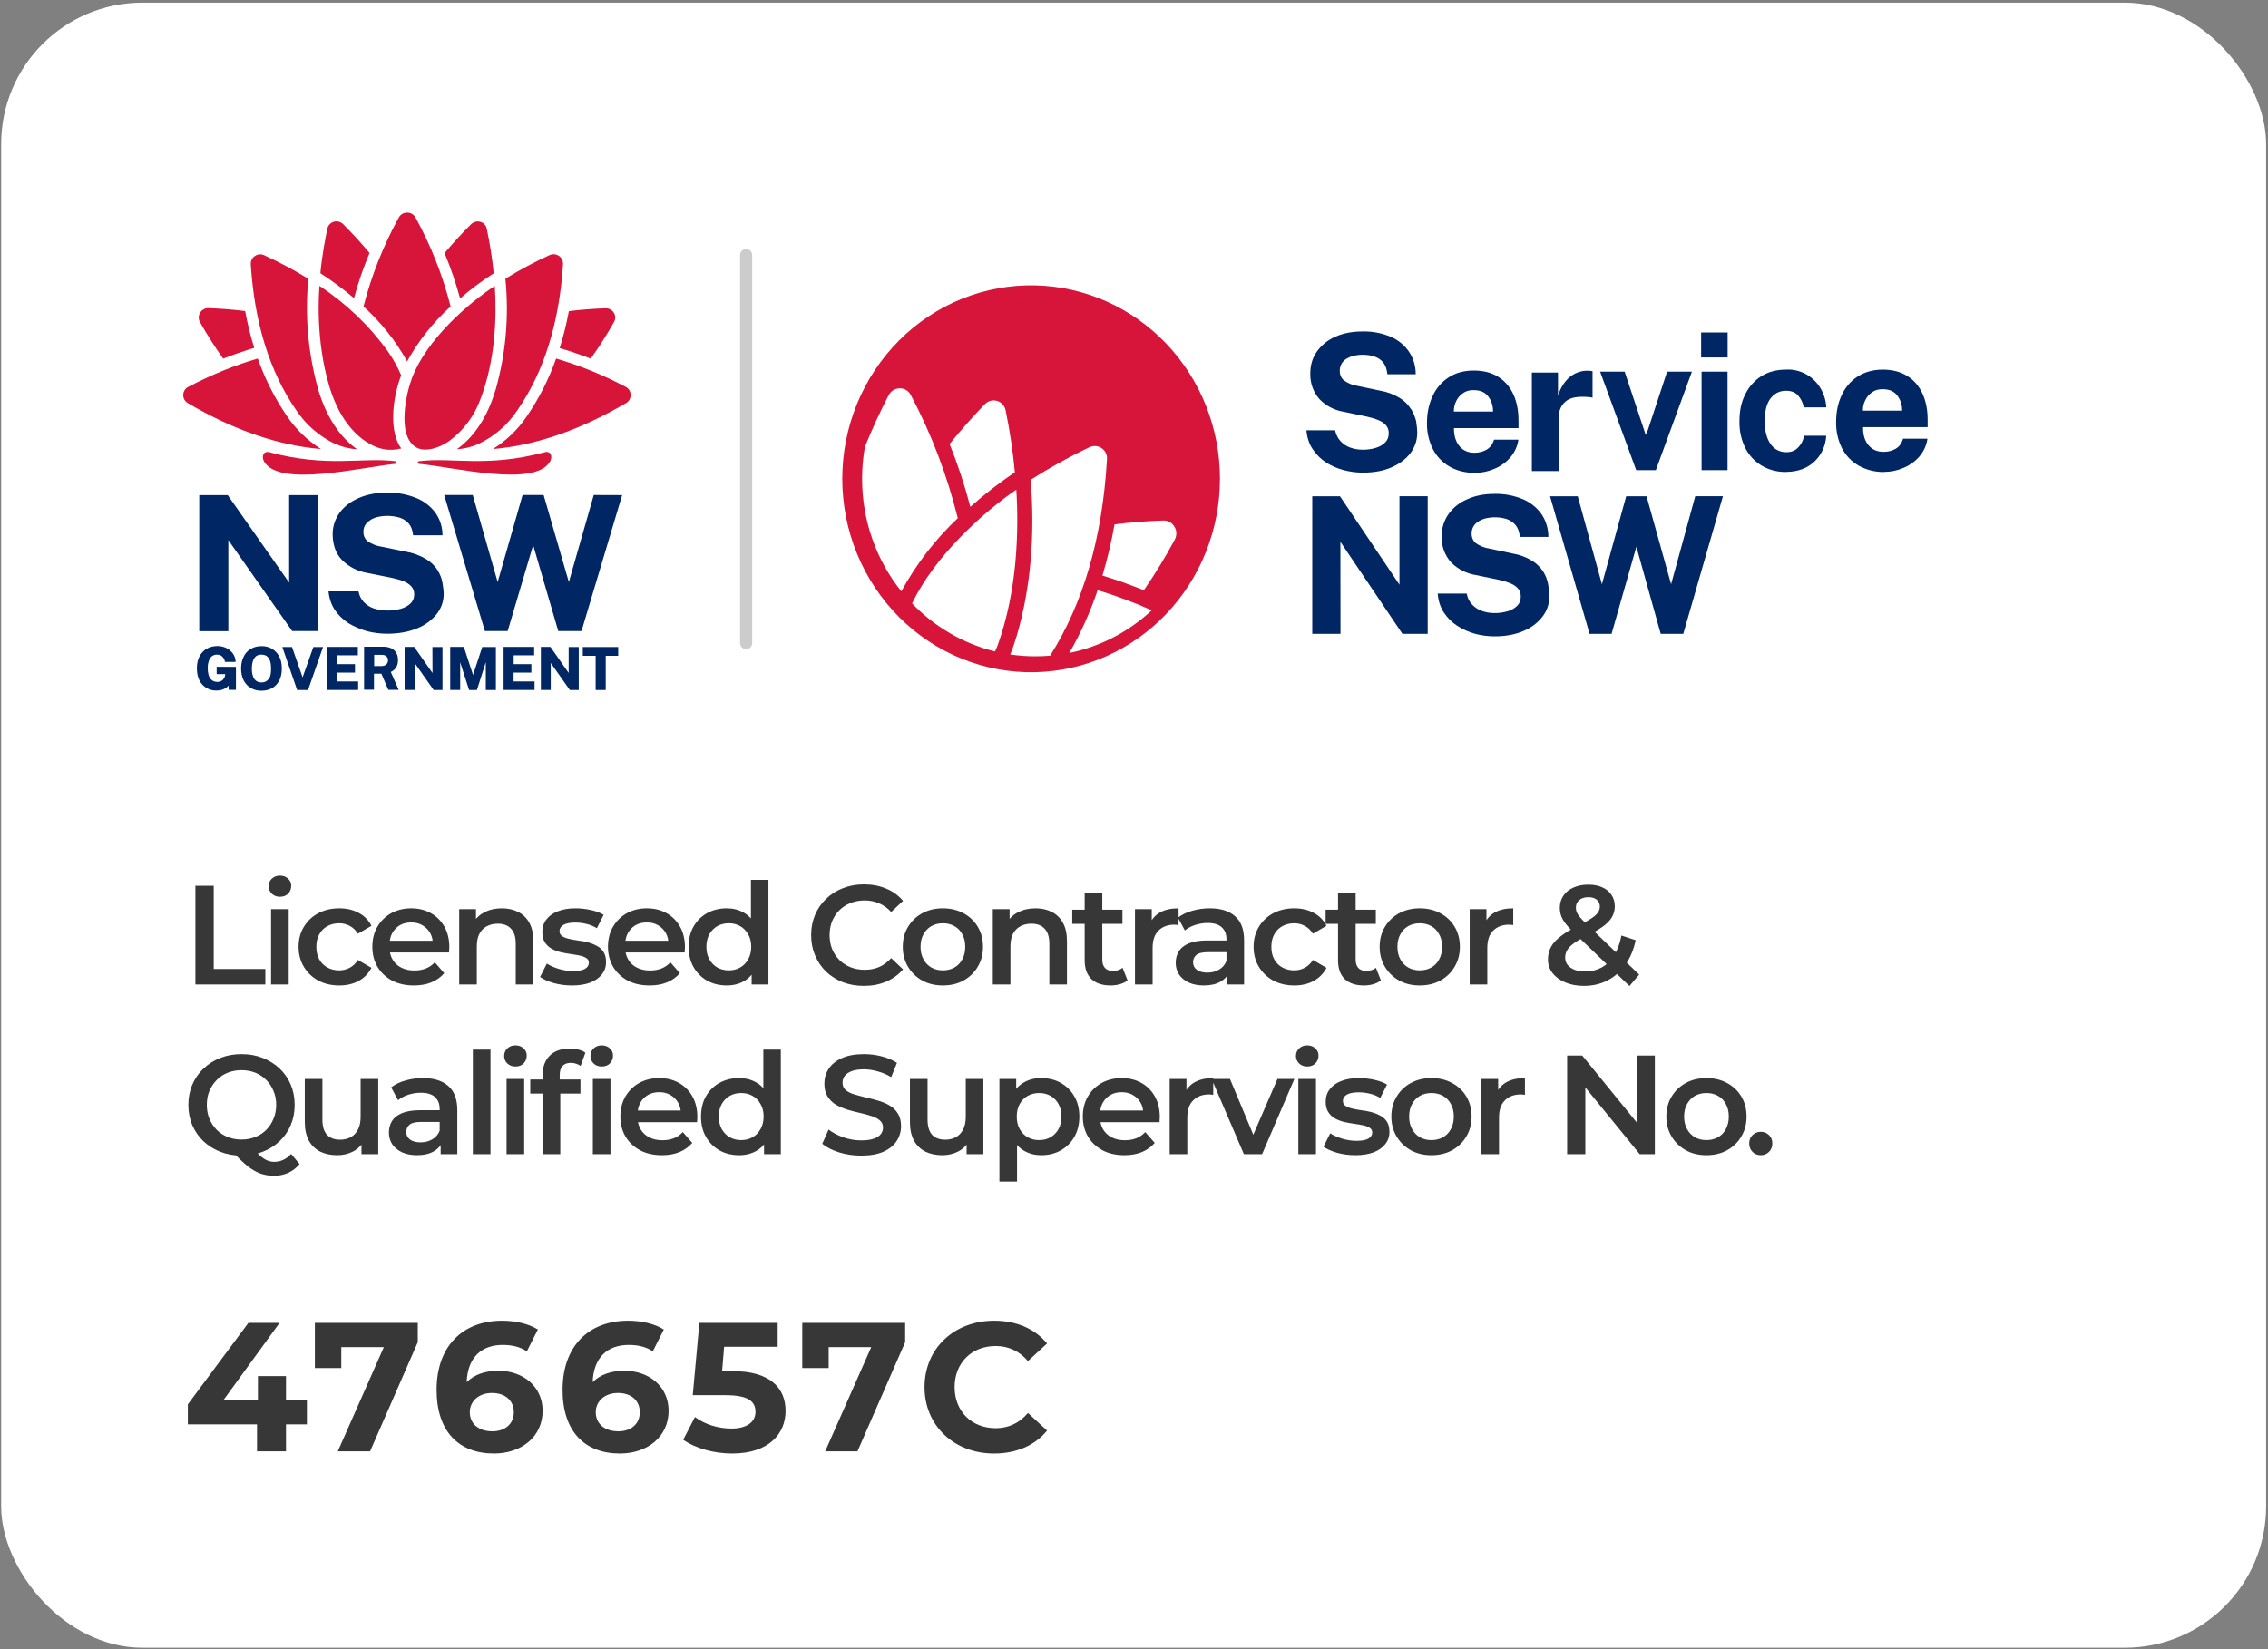
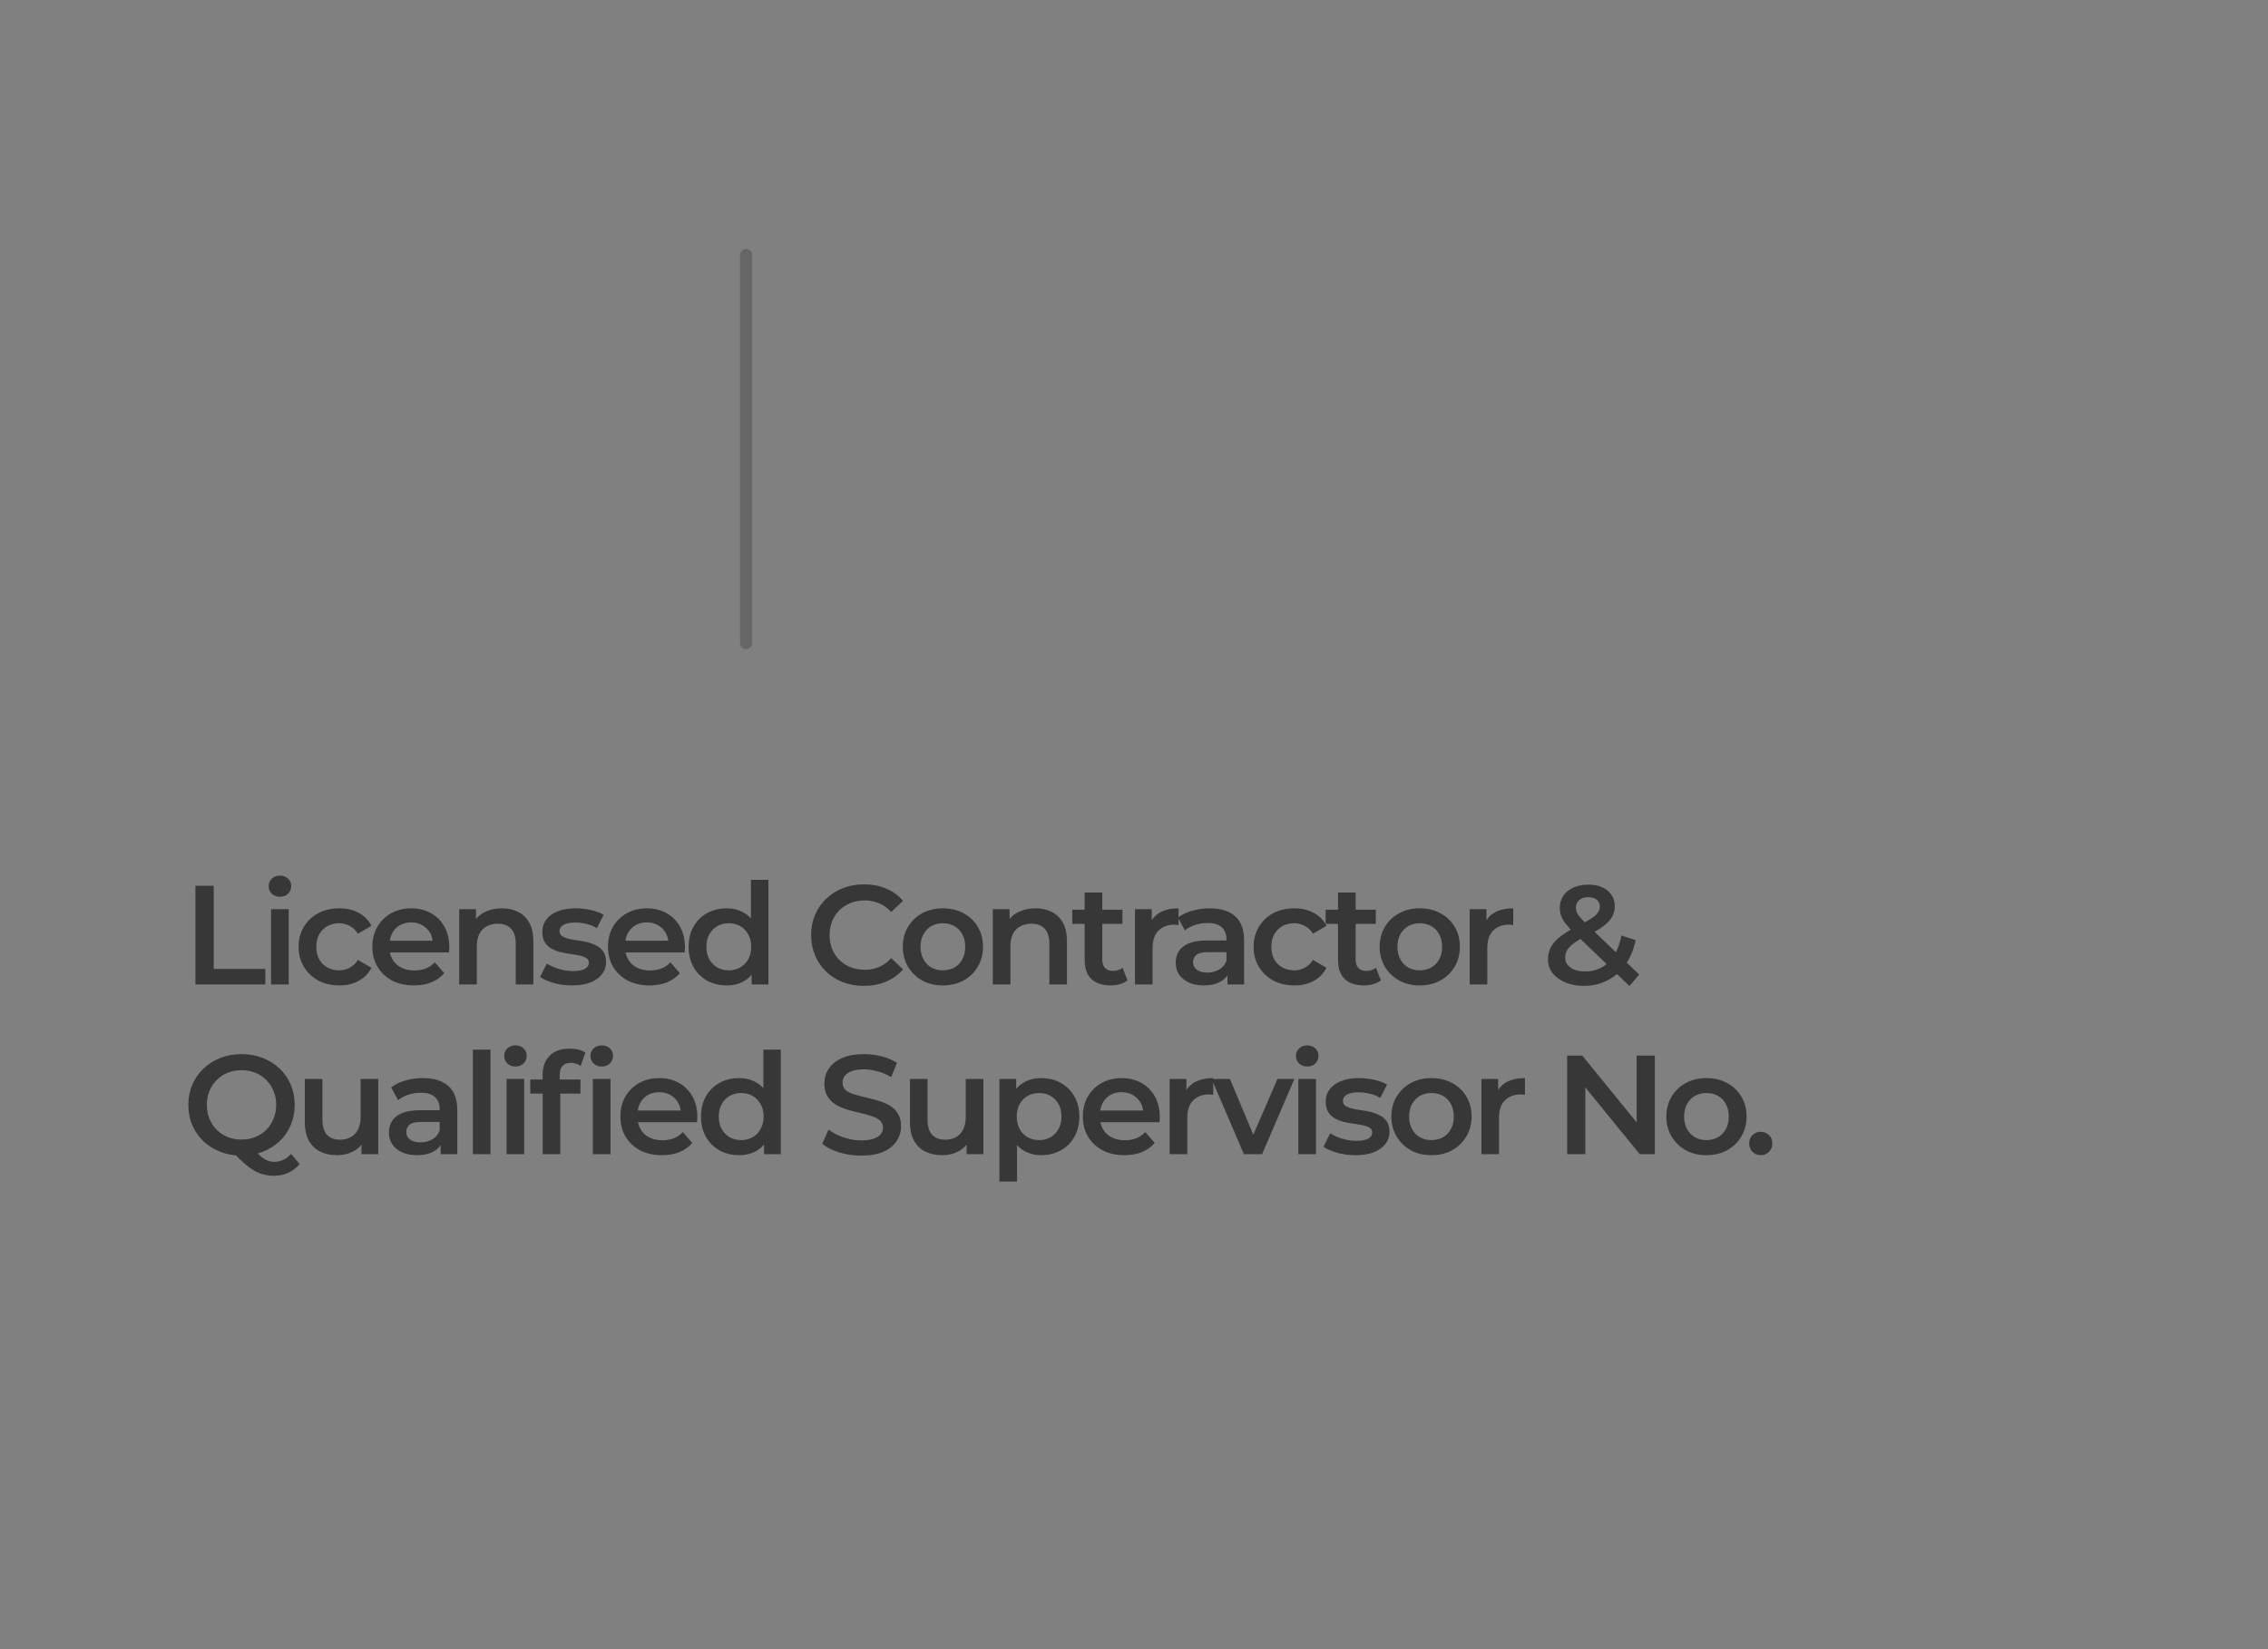
<svg xmlns="http://www.w3.org/2000/svg" width="374" height="272" viewBox="0 0 374 272" fill="none">
  <rect x="0" y="0" width="374" height="272" fill="#808080" stroke="none" />
-   <rect x="0.191" y="0.438" width="373.5" height="271.326" rx="23.309" fill="white" />
  <g clip-path="url(#clip0_133_704)">
    <path d="M65.177 76.064C59.535 75.387 54.057 77.16 44.405 74.581C43.426 74.323 43.051 75.339 43.59 76.193C46.166 80.369 59.274 77.112 65.193 76.499C65.454 76.467 65.437 76.096 65.177 76.064ZM89.861 74.581C80.209 77.16 74.747 75.387 69.09 76.064C68.829 76.112 68.812 76.483 69.073 76.499C75.008 77.08 88.084 80.369 90.66 76.193C91.215 75.339 90.823 74.323 89.845 74.581H89.861ZM47.323 68.632C45.31 65.686 43.693 62.494 42.513 59.136C38.763 60.216 34.948 61.764 31.035 63.811C30.792 63.939 30.587 64.129 30.444 64.361C30.3 64.594 30.223 64.861 30.22 65.133C30.209 65.405 30.273 65.674 30.405 65.913C30.537 66.152 30.733 66.35 30.97 66.487C38.519 70.937 45.888 73.468 52.932 74.065C50.704 72.655 48.795 70.805 47.323 68.632ZM36.807 59.152C38.485 58.484 40.194 57.892 41.926 57.378C41.308 55.383 40.807 53.353 40.426 51.3C38.418 51.051 36.4 50.89 34.378 50.816H34.312C34.049 50.82 33.791 50.89 33.563 51.02C33.335 51.15 33.144 51.335 33.008 51.558C32.863 51.786 32.782 52.048 32.773 52.317C32.765 52.587 32.829 52.853 32.959 53.09C34.128 55.179 35.413 57.202 36.807 59.152ZM55.361 73.243C56.519 73.743 57.725 74.049 58.883 74.097C56.03 72.098 53.812 68.712 52.508 64.359C50.817 58.386 50.254 52.155 50.845 45.98C48.505 44.536 46.077 43.238 43.573 42.094C43.327 41.977 43.053 41.927 42.781 41.95C42.509 41.973 42.247 42.067 42.024 42.223C41.802 42.374 41.623 42.58 41.506 42.821C41.389 43.061 41.337 43.327 41.356 43.593C41.959 53.235 44.47 61.312 48.823 67.616C50.431 70.054 52.688 72.007 55.345 73.259L55.361 73.243ZM60.937 41.723C59.56 40.074 58.107 38.487 56.584 36.967C56.388 36.771 56.143 36.63 55.873 36.559C55.604 36.489 55.32 36.49 55.051 36.564C54.785 36.643 54.546 36.791 54.357 36.992C54.167 37.194 54.036 37.441 53.975 37.709C53.682 39.16 53.095 42.126 52.834 45.061C54.77 46.311 56.622 47.684 58.378 49.172C59.061 46.635 59.917 44.147 60.937 41.723ZM103.182 63.811C99.527 61.87 95.681 60.303 91.704 59.136C90.525 62.494 88.908 65.687 86.894 68.632C85.43 70.817 83.513 72.669 81.269 74.065C88.312 73.468 95.682 70.921 103.231 66.487C103.47 66.351 103.668 66.153 103.803 65.915C103.937 65.676 104.005 65.406 103.997 65.133C103.998 64.86 103.922 64.592 103.778 64.359C103.634 64.125 103.428 63.936 103.182 63.811ZM97.41 59.152C98.8 57.205 100.084 55.187 101.258 53.106C101.394 52.872 101.463 52.605 101.457 52.336C101.451 52.066 101.371 51.802 101.225 51.574C101.089 51.35 100.895 51.164 100.663 51.037C100.431 50.91 100.17 50.845 99.905 50.849H99.84C97.822 50.91 95.809 51.066 93.807 51.316C93.428 53.376 92.922 55.412 92.291 57.41C93.986 57.894 95.715 58.491 97.41 59.152ZM81.693 64.359C80.421 68.712 78.171 72.098 75.334 74.097C76.55 74.025 77.744 73.735 78.856 73.243C81.514 71.998 83.767 70.043 85.361 67.6C89.715 61.296 92.242 53.203 92.845 43.577C92.863 43.308 92.809 43.039 92.689 42.797C92.57 42.554 92.388 42.347 92.162 42.195C91.936 42.044 91.675 41.953 91.403 41.933C91.13 41.912 90.858 41.962 90.611 42.078C88.108 43.222 85.679 44.52 83.34 45.964C83.964 52.142 83.411 58.382 81.709 64.359H81.693ZM81.416 45.077C81.17 42.613 80.789 40.164 80.274 37.741C80.227 37.466 80.1 37.21 79.909 37.004C79.719 36.798 79.472 36.651 79.198 36.58C78.928 36.508 78.644 36.509 78.374 36.583C78.105 36.657 77.86 36.801 77.666 36.999C76.1 38.547 74.649 40.143 73.312 41.739C74.323 44.178 75.178 46.676 75.872 49.22C77.615 47.707 79.468 46.322 81.416 45.077ZM67.117 59.635C68.987 56.231 71.417 53.158 74.307 50.542C73.011 45.43 71.066 40.501 68.519 35.871C68.387 35.625 68.19 35.42 67.948 35.278C67.707 35.136 67.43 35.062 67.149 35.065C66.865 35.059 66.586 35.131 66.341 35.274C66.096 35.416 65.896 35.623 65.763 35.871C63.214 40.503 61.258 45.431 59.943 50.542C62.836 53.159 65.271 56.232 67.149 59.635H67.117Z" fill="#D7153A" />
-     <path d="M74.093 72.727C76.493 70.948 78.298 68.499 79.278 65.697C81.691 59.329 81.936 52.203 81.593 47.156C77.224 50.026 70.278 56.024 67.898 62.456C66.789 65.471 66.267 69.599 67.131 71.888C67.49 72.855 68.11 73.581 68.925 73.936C70.197 74.452 72.153 74.065 74.093 72.727ZM66.153 61.892C65.552 60.494 64.81 59.16 63.936 57.91C60.877 53.679 57.065 50.035 52.686 47.156C52.62 47.898 51.936 55.959 54.349 63.859C56.175 69.873 59.305 72.307 61.033 73.242C62.729 74.194 64.327 74.419 66.169 73.968C64.278 71.453 64.506 66.278 66.153 61.892Z" fill="#D7153A" />
    <path d="M37.654 89.076L48.186 104.086H52.49V81.659H47.681V96.089L37.588 81.708L37.556 81.659H32.86V104.102H37.654V89.076ZM72.137 93.993C71.652 93.252 70.999 92.634 70.23 92.187C69.198 91.576 68.058 91.165 66.871 90.978L62.958 90.172C62.086 90.05 61.257 89.718 60.545 89.205C60.341 89.015 60.181 88.785 60.074 88.529C59.967 88.273 59.916 87.998 59.925 87.722C59.925 87.318 60.023 86.98 60.186 86.657C60.375 86.329 60.644 86.051 60.969 85.851C61.295 85.593 61.719 85.416 62.192 85.287C63.422 84.986 64.712 85.02 65.925 85.384C66.528 85.577 67.018 85.916 67.409 86.351C67.784 86.802 68.028 87.415 68.11 88.173L68.126 88.286H72.969V88.173C72.955 86.927 72.576 85.711 71.876 84.674C71.095 83.58 70.023 82.721 68.778 82.192C67.191 81.529 65.479 81.21 63.757 81.256C62.094 81.256 60.594 81.531 59.224 82.111C57.887 82.675 56.811 83.481 56.029 84.529C55.235 85.604 54.823 86.907 54.855 88.237C54.904 89.995 55.425 91.397 56.469 92.429C57.603 93.532 59.056 94.259 60.626 94.509L64.572 95.299C65.289 95.46 65.942 95.621 66.512 95.847C67.067 96.073 67.49 96.347 67.817 96.702C68.143 97.04 68.306 97.492 68.306 98.024C68.306 98.62 68.11 99.12 67.719 99.507C67.311 99.91 66.773 100.216 66.088 100.41C64.624 100.818 63.072 100.796 61.621 100.345C61.001 100.13 60.441 99.771 59.99 99.297C59.557 98.832 59.264 98.257 59.143 97.637L59.11 97.54H54.186V97.669C54.317 98.798 54.675 99.829 55.279 100.684C55.865 101.538 56.615 102.232 57.512 102.812C58.425 103.36 59.42 103.779 60.512 104.102C61.604 104.38 62.727 104.521 63.855 104.521C65.697 104.521 67.327 104.231 68.713 103.667C69.988 103.182 71.112 102.376 71.974 101.329C72.757 100.345 73.164 99.217 73.164 97.992C73.164 97.411 73.083 96.766 72.952 96.057C72.816 95.329 72.54 94.634 72.137 94.009V93.993ZM97.914 81.643L93.806 95.992L89.648 81.643H86.175L82.067 95.992L77.958 81.643H73.246L79.963 104.086H83.713L87.92 89.898L92.061 104.086H95.893L102.594 81.659L97.914 81.643ZM35.713 111.18H37.148L37.099 111.47C37.077 111.582 37.039 111.691 36.985 111.792C36.916 111.914 36.834 112.027 36.74 112.131C36.627 112.228 36.501 112.31 36.365 112.373C36.209 112.433 36.044 112.465 35.876 112.469C35.664 112.473 35.454 112.434 35.257 112.357C35.059 112.287 34.883 112.164 34.751 112.002C34.585 111.804 34.462 111.573 34.393 111.325C34.292 110.957 34.248 110.577 34.262 110.196C34.243 109.756 34.315 109.318 34.474 108.906C34.576 108.617 34.764 108.364 35.012 108.181C35.251 108.033 35.53 107.96 35.811 107.971C36.056 107.971 36.251 108.02 36.431 108.116C36.602 108.224 36.748 108.365 36.86 108.532C36.973 108.698 37.048 108.886 37.083 109.084L37.099 109.164H38.844V109.035C38.828 108.715 38.745 108.402 38.599 108.116C38.444 107.808 38.228 107.534 37.963 107.31C37.693 107.07 37.377 106.883 37.034 106.762C36.653 106.623 36.25 106.552 35.844 106.553C35.192 106.553 34.572 106.714 34.067 107.004C33.554 107.313 33.141 107.761 32.876 108.294C32.599 108.842 32.469 109.487 32.469 110.228C32.469 110.97 32.599 111.615 32.86 112.163C33.115 112.703 33.528 113.156 34.045 113.464C34.562 113.771 35.16 113.919 35.762 113.888C36.379 113.901 36.981 113.695 37.458 113.308C37.549 113.237 37.631 113.156 37.702 113.066V113.775H38.909V109.987L35.73 109.97V111.18H35.713ZM44.893 107.02C44.353 106.713 43.738 106.556 43.115 106.569C42.498 106.559 41.889 106.715 41.355 107.02C40.838 107.32 40.428 107.77 40.181 108.31C39.904 108.842 39.757 109.503 39.757 110.261C39.757 111.002 39.904 111.679 40.181 112.211C40.458 112.76 40.865 113.195 41.355 113.469C41.896 113.788 42.519 113.944 43.148 113.92C43.8 113.92 44.42 113.759 44.909 113.469C45.414 113.179 45.789 112.744 46.083 112.179C46.344 111.663 46.474 110.986 46.474 110.245C46.474 109.487 46.344 108.842 46.05 108.278C45.783 107.765 45.383 107.332 44.893 107.02ZM43.947 112.324C43.704 112.477 43.42 112.556 43.132 112.55C42.833 112.562 42.537 112.483 42.284 112.324C42.038 112.146 41.851 111.899 41.746 111.615C41.593 111.186 41.521 110.732 41.534 110.277C41.534 109.729 41.615 109.261 41.746 108.923C41.851 108.63 42.037 108.373 42.284 108.181C42.534 108.031 42.823 107.958 43.115 107.971C43.442 107.971 43.702 108.036 43.947 108.181C44.175 108.342 44.355 108.6 44.501 108.923C44.632 109.261 44.697 109.729 44.697 110.277C44.697 110.825 44.648 111.276 44.518 111.615C44.396 111.898 44.199 112.144 43.947 112.324ZM49.898 111.712L48.154 106.714H46.556L49.001 113.808H50.795L53.273 106.714H51.675L49.898 111.712ZM55.605 110.938H58.539V109.535H55.637V108.084H59.012V106.698H53.958V113.791H59.061V112.389H55.605V110.938ZM64.98 110.486C65.186 110.305 65.348 110.079 65.452 109.825C65.567 109.567 65.632 109.229 65.632 108.858C65.632 108.423 65.55 108.052 65.371 107.729C65.193 107.385 64.907 107.108 64.556 106.939C64.111 106.741 63.625 106.647 63.137 106.665H60.039V113.759H61.67V111.115H62.893L64.034 113.775H65.746L64.442 110.825C64.64 110.754 64.819 110.638 64.963 110.486H64.98ZM63.985 108.906C63.99 109.038 63.964 109.168 63.91 109.288C63.857 109.408 63.776 109.515 63.675 109.6C63.496 109.777 63.202 109.858 62.86 109.858H61.702V108.004H62.974C63.245 107.993 63.511 108.079 63.724 108.245C63.887 108.407 63.985 108.616 63.985 108.906ZM71.322 111.002L68.306 106.698H66.724V113.791H68.371V109.342L71.518 113.808H72.969V106.714H71.306L71.322 111.002ZM78.007 111.325L76.49 106.698H74.24V113.791H75.887V109.229L77.355 113.808H78.643L80.11 109.213V113.808H81.773V106.714H79.523L78.007 111.325ZM84.692 110.938H87.626V109.535H84.708V108.084H88.083V106.698H83.045V113.791H88.148V112.389H84.692V110.938ZM93.773 110.986L90.773 106.698H89.192V113.791H90.822V109.342L93.969 113.808H95.436V106.714H93.773V110.986ZM96.105 108.165H98.224V113.808H99.887V108.165H101.942V106.714H96.105V108.165Z" fill="#002664" />
  </g>
  <g clip-path="url(#clip1_133_704)">
    <path d="M170.715 47.064C166.569 46.971 162.447 47.728 158.591 49.289C154.734 50.851 151.221 53.186 148.257 56.157C145.293 59.129 142.938 62.677 141.33 66.594C139.723 70.51 138.895 74.716 138.895 78.965C138.895 83.214 139.723 87.42 141.33 91.337C142.938 95.254 145.293 98.802 148.257 101.773C151.221 104.745 154.734 107.08 158.591 108.641C162.447 110.203 166.569 110.959 170.715 110.866C178.854 110.684 186.599 107.243 192.293 101.28C197.986 95.317 201.174 87.307 201.174 78.965C201.174 70.623 197.986 62.613 192.293 56.65C186.599 50.688 178.854 47.246 170.715 47.064Z" fill="#D7153A" />
    <path d="M176.323 107.697C181.398 106.661 186.102 104.227 189.929 100.657C187.024 99.363 184.045 98.254 181.007 97.335C179.788 100.939 178.224 104.41 176.337 107.697H176.323ZM188.621 97.35C190.472 94.667 192.175 91.879 193.721 89C194.078 88.314 194.078 87.522 193.662 86.867C193.481 86.552 193.222 86.291 192.911 86.112C192.6 85.933 192.249 85.841 191.892 85.846H191.833C189.052 85.937 186.375 86.15 183.788 86.486C183.286 89.337 182.62 92.156 181.795 94.927C184.055 95.613 186.316 96.421 188.636 97.35H188.621ZM181.676 73.929C181.377 73.722 181.03 73.6 180.67 73.573C180.31 73.546 179.949 73.617 179.624 73.777C176.296 75.356 173.067 77.148 169.958 79.141C170.701 88.314 169.958 96.832 167.757 104.543C167.427 105.695 167.04 106.829 166.597 107.941C167.966 108.144 169.348 108.246 170.731 108.246C171.564 108.246 172.367 108.215 173.17 108.139C178.613 99.545 181.795 88.695 182.539 75.804C182.578 75.44 182.518 75.073 182.366 74.742C182.213 74.411 181.975 74.13 181.676 73.929ZM167.355 77.891C167.037 74.477 166.531 71.083 165.839 67.727C165.772 67.352 165.605 67.003 165.355 66.721C165.106 66.438 164.784 66.232 164.426 66.127C164.242 66.072 164.052 66.041 163.861 66.036C163.325 66.036 162.805 66.249 162.388 66.676C160.364 68.774 158.429 70.96 156.589 73.228C157.951 76.601 159.093 80.063 160.009 83.59C162.333 81.528 164.787 79.624 167.355 77.891ZM157.942 85.465C156.195 78.401 153.598 71.588 150.209 65.183C150.039 64.838 149.777 64.549 149.453 64.349C149.13 64.15 148.758 64.048 148.38 64.055C147.607 64.055 146.908 64.482 146.551 65.167C145.108 67.945 143.798 70.793 142.625 73.701C142.317 75.435 142.163 77.195 142.164 78.958C142.164 86.013 144.588 92.474 148.633 97.533C151.091 93.029 154.233 88.955 157.942 85.465ZM167.593 80.756C162.299 84.383 154.195 91.575 150.403 99.529C154.157 103.421 158.894 106.165 164.084 107.453L164.53 106.386C167.712 97.548 168.039 87.72 167.593 80.756Z" fill="white" />
    <path d="M232.68 67.484C232.214 66.739 231.589 66.113 230.851 65.655C229.853 65.047 228.754 64.633 227.609 64.436L223.847 63.644C223.005 63.526 222.207 63.19 221.527 62.668C221.125 62.287 220.932 61.785 220.932 61.175C220.925 60.798 221.009 60.425 221.178 60.09C221.347 59.754 221.594 59.468 221.899 59.255C222.226 59.042 222.612 58.844 223.088 58.722C223.597 58.581 224.122 58.51 224.65 58.508C225.393 58.508 226.077 58.6 226.672 58.813C227.252 59.011 227.728 59.331 228.1 59.788C228.457 60.245 228.68 60.855 228.769 61.617L228.784 61.724H233.453V61.602C233.442 60.348 233.075 59.125 232.397 58.082C231.659 56.975 230.627 56.108 229.423 55.583C227.9 54.925 226.257 54.613 224.605 54.668C223.014 54.668 221.542 54.943 220.263 55.506C219.04 56.018 217.976 56.861 217.184 57.944C216.441 58.981 216.054 60.23 216.069 61.663C216.034 63.217 216.588 64.725 217.616 65.868C218.706 66.974 220.113 67.695 221.631 67.925L225.408 68.718C226.107 68.87 226.717 69.053 227.267 69.282C227.802 69.495 228.248 69.784 228.546 70.135C228.858 70.47 229.007 70.927 229.007 71.445C229.007 72.055 228.828 72.558 228.442 72.954C228.055 73.365 227.535 73.655 226.88 73.868C226.175 74.079 225.444 74.181 224.709 74.173C223.936 74.173 223.222 74.036 222.583 73.792C221.995 73.569 221.465 73.209 221.036 72.741C220.615 72.268 220.323 71.69 220.188 71.064L220.174 70.973H215.43L215.445 71.11C215.564 72.253 215.906 73.274 216.486 74.112C217.054 74.962 217.782 75.687 218.627 76.246C219.489 76.809 220.456 77.236 221.527 77.525C222.575 77.808 223.655 77.952 224.739 77.952C226.523 77.952 228.085 77.678 229.423 77.099C230.762 76.535 231.817 75.727 232.576 74.752C233.319 73.762 233.706 72.619 233.706 71.4C233.706 70.836 233.632 70.181 233.528 69.48C233.356 68.761 233.069 68.076 232.68 67.453V67.484ZM243.238 77.998C241.662 77.998 240.264 77.647 239.074 76.977C237.902 76.315 236.942 75.32 236.308 74.112C235.621 72.764 235.278 71.26 235.312 69.739C235.312 68.108 235.624 66.645 236.234 65.35C236.801 64.08 237.715 63.005 238.866 62.257C240.026 61.495 241.394 61.114 243.03 61.114C244.636 61.114 245.989 61.465 247.09 62.166C248.175 62.851 249.008 63.842 249.573 65.061C250.138 66.31 250.406 67.758 250.406 69.358V70.607H239.758C239.758 71.826 240.041 72.832 240.651 73.564C241.246 74.295 242.063 74.676 243.149 74.676C243.922 74.676 244.577 74.493 245.157 74.158C245.722 73.823 246.138 73.274 246.376 72.512H250.391C250.234 73.605 249.769 74.627 249.053 75.453C248.329 76.279 247.428 76.921 246.421 77.327C245.415 77.767 244.332 77.99 243.238 77.983V77.998ZM239.744 67.88H246.212C246.212 66.904 245.93 66.051 245.395 65.365C244.874 64.68 244.056 64.344 242.985 64.344C242.301 64.344 241.721 64.497 241.231 64.863C240.748 65.193 240.363 65.651 240.115 66.188C239.863 66.714 239.735 67.294 239.744 67.88ZM252.607 77.693V61.449H256.919V65.289C257.291 64.07 257.901 63.049 258.749 62.272C259.276 61.812 259.897 61.479 260.566 61.297C261.235 61.116 261.935 61.089 262.615 61.221V65.594C262.509 65.556 262.399 65.53 262.288 65.518L261.946 65.487C260.161 65.335 258.927 65.564 258.169 66.219C257.425 66.859 257.053 67.712 257.053 68.809V77.693H252.607ZM269.813 77.541L263.864 61.297H267.909L271.359 71.659H271.493L274.913 61.297H279.003L273.054 77.541H269.813ZM280.52 58.981V54.836H284.892V58.95H280.534L280.52 58.981ZM280.594 77.541V61.297H284.877V77.541H280.594ZM294.483 77.846C293.026 77.846 291.702 77.495 290.557 76.825C289.394 76.148 288.444 75.143 287.821 73.929C287.137 72.548 286.799 71.013 286.84 69.465C286.84 67.788 287.137 66.31 287.791 65.046C288.391 63.803 289.319 62.758 290.468 62.028C291.613 61.327 292.952 60.962 294.483 60.962C295.621 60.892 296.755 61.142 297.764 61.685C298.773 62.227 299.618 63.041 300.209 64.04C300.759 64.969 301.101 66.021 301.16 67.194H297.443C297.323 66.509 297.031 65.868 296.595 65.335C296.134 64.725 295.435 64.451 294.513 64.451C293.472 64.451 292.639 64.863 291.985 65.686C291.346 66.508 291.004 67.758 291.004 69.434C291.004 71.034 291.316 72.284 291.955 73.213C292.595 74.127 293.472 74.585 294.617 74.585C295.212 74.585 295.718 74.432 296.134 74.143C296.856 73.593 297.346 72.78 297.502 71.872H301.146C301.092 72.955 300.764 74.006 300.194 74.92C299.62 75.828 298.826 76.569 297.889 77.068C296.907 77.571 295.762 77.83 294.483 77.83V77.846ZM310.693 77.846C309.248 77.871 307.82 77.52 306.544 76.825C305.366 76.165 304.4 75.17 303.763 73.96C303.08 72.61 302.742 71.106 302.781 69.586C302.781 67.956 303.079 66.493 303.688 65.198C304.255 63.928 305.17 62.853 306.321 62.105C307.481 61.358 308.849 60.962 310.484 60.962C312.09 60.962 313.444 61.327 314.544 62.028C315.63 62.714 316.463 63.689 317.028 64.924C317.593 66.158 317.875 67.606 317.875 69.206V70.455H307.228C307.198 71.674 307.495 72.68 308.105 73.411C308.7 74.143 309.533 74.524 310.603 74.524C311.377 74.524 312.031 74.356 312.626 74.005C313.191 73.67 313.592 73.137 313.816 72.36H317.846C317.689 73.453 317.223 74.475 316.507 75.301C315.783 76.126 314.882 76.768 313.875 77.175C312.868 77.611 311.786 77.834 310.693 77.83V77.846ZM307.198 67.727H313.667C313.685 66.825 313.401 65.943 312.864 65.228C312.328 64.527 311.525 64.192 310.44 64.192C309.771 64.192 309.176 64.344 308.685 64.71C308.201 65.044 307.815 65.508 307.57 66.051C307.311 66.569 307.183 67.145 307.198 67.727ZM221.036 89.365L231.267 104.543H235.431V81.838H230.776V96.436L220.991 81.884L220.947 81.853H216.396V104.543H221.051L221.036 89.365ZM254.525 94.333C254.052 93.59 253.422 92.965 252.681 92.504C251.678 91.885 250.567 91.472 249.41 91.285L245.618 90.478C244.767 90.358 243.96 90.023 243.268 89.503C243.068 89.307 242.912 89.07 242.809 88.807C242.707 88.544 242.66 88.262 242.673 87.979C242.671 87.603 242.762 87.234 242.936 86.904C243.11 86.573 243.362 86.293 243.67 86.089C244.012 85.846 244.413 85.663 244.859 85.525C246.054 85.218 247.309 85.25 248.488 85.617C249.083 85.83 249.544 86.165 249.93 86.607C250.302 87.064 250.525 87.674 250.614 88.436L250.629 88.558H255.328V88.451C255.319 87.188 254.953 85.954 254.272 84.901C253.513 83.792 252.468 82.922 251.254 82.386C249.716 81.725 248.058 81.408 246.391 81.457C244.77 81.457 243.313 81.731 241.989 82.326C240.695 82.874 239.654 83.697 238.881 84.764C238.108 85.85 237.706 87.168 237.736 88.512C237.695 90.076 238.249 91.596 239.283 92.748C240.385 93.86 241.8 94.59 243.327 94.836L247.149 95.628C247.848 95.781 248.488 95.979 249.038 96.192C249.588 96.421 250.005 96.71 250.317 97.061C250.629 97.396 250.778 97.853 250.778 98.386C250.778 98.996 250.599 99.499 250.213 99.895C249.773 100.334 249.23 100.648 248.636 100.809C247.921 101.021 247.18 101.124 246.435 101.114C245.705 101.119 244.98 100.99 244.294 100.733C243.7 100.514 243.164 100.154 242.733 99.682C242.301 99.225 242.034 98.676 241.885 98.005L241.87 97.899H237.067L237.097 98.036C237.201 99.179 237.543 100.215 238.138 101.084C238.712 101.938 239.451 102.664 240.309 103.217C241.201 103.796 242.168 104.223 243.223 104.527C244.282 104.809 245.371 104.953 246.465 104.954C248.25 104.954 249.841 104.665 251.179 104.085C252.419 103.596 253.511 102.782 254.347 101.724C255.094 100.769 255.499 99.58 255.492 98.356C255.484 97.701 255.42 97.048 255.299 96.406C255.169 95.664 254.902 94.955 254.51 94.318L254.525 94.333ZM279.553 81.838L275.568 96.36L271.523 81.853H268.162L264.162 96.36L260.176 81.853H255.611L262.124 104.543H265.753L269.842 90.173L273.857 104.543H277.575L284.118 81.838H279.553Z" fill="#002664" />
  </g>
  <path d="M32.224 162.365V146.091H35.247V159.808H43.756V162.365H32.224ZM44.701 162.365V149.95H47.607V162.365H44.701ZM46.165 147.904C45.623 147.904 45.173 147.734 44.817 147.393C44.476 147.052 44.306 146.641 44.306 146.161C44.306 145.665 44.476 145.254 44.817 144.928C45.173 144.587 45.623 144.417 46.165 144.417C46.708 144.417 47.15 144.58 47.491 144.905C47.847 145.215 48.025 145.61 48.025 146.091C48.025 146.602 47.855 147.036 47.514 147.393C47.173 147.734 46.723 147.904 46.165 147.904ZM55.955 162.528C54.653 162.528 53.49 162.257 52.467 161.714C51.46 161.156 50.669 160.397 50.096 159.436C49.523 158.475 49.236 157.382 49.236 156.158C49.236 154.918 49.523 153.825 50.096 152.88C50.669 151.919 51.46 151.167 52.467 150.624C53.49 150.082 54.653 149.811 55.955 149.811C57.164 149.811 58.225 150.059 59.14 150.555C60.07 151.035 60.775 151.748 61.255 152.694L59.024 153.996C58.652 153.407 58.194 152.973 57.652 152.694C57.125 152.415 56.551 152.275 55.931 152.275C55.218 152.275 54.575 152.43 54.002 152.74C53.428 153.05 52.979 153.5 52.653 154.089C52.328 154.662 52.165 155.352 52.165 156.158C52.165 156.964 52.328 157.661 52.653 158.25C52.979 158.824 53.428 159.265 54.002 159.575C54.575 159.885 55.218 160.04 55.931 160.04C56.551 160.04 57.125 159.901 57.652 159.622C58.194 159.343 58.652 158.909 59.024 158.32L61.255 159.622C60.775 160.552 60.07 161.273 59.14 161.784C58.225 162.28 57.164 162.528 55.955 162.528ZM68.259 162.528C66.88 162.528 65.671 162.257 64.632 161.714C63.609 161.156 62.811 160.397 62.238 159.436C61.68 158.475 61.401 157.382 61.401 156.158C61.401 154.918 61.672 153.825 62.214 152.88C62.772 151.919 63.532 151.167 64.493 150.624C65.469 150.082 66.578 149.811 67.817 149.811C69.026 149.811 70.104 150.074 71.049 150.601C71.995 151.128 72.739 151.872 73.281 152.833C73.823 153.794 74.095 154.926 74.095 156.227C74.095 156.351 74.087 156.491 74.071 156.646C74.071 156.801 74.064 156.948 74.048 157.088H63.702V155.158H72.514L71.374 155.762C71.39 155.05 71.243 154.422 70.933 153.879C70.623 153.337 70.197 152.911 69.654 152.601C69.127 152.291 68.515 152.136 67.817 152.136C67.104 152.136 66.477 152.291 65.934 152.601C65.407 152.911 64.989 153.345 64.679 153.903C64.384 154.445 64.237 155.088 64.237 155.832V156.297C64.237 157.041 64.408 157.7 64.749 158.273C65.09 158.847 65.57 159.289 66.19 159.599C66.81 159.909 67.523 160.064 68.329 160.064C69.026 160.064 69.654 159.955 70.212 159.738C70.77 159.521 71.266 159.18 71.7 158.715L73.258 160.505C72.7 161.156 71.995 161.66 71.142 162.016C70.305 162.357 69.344 162.528 68.259 162.528ZM82.768 149.811C83.76 149.811 84.644 150.004 85.419 150.392C86.209 150.779 86.829 151.376 87.279 152.182C87.728 152.973 87.953 153.996 87.953 155.251V162.365H85.047V155.623C85.047 154.523 84.783 153.701 84.256 153.159C83.745 152.616 83.024 152.345 82.094 152.345C81.412 152.345 80.808 152.484 80.281 152.763C79.754 153.042 79.343 153.461 79.048 154.019C78.769 154.561 78.63 155.251 78.63 156.088V162.365H75.724V149.95H78.49V153.298L78.002 152.275C78.436 151.485 79.064 150.88 79.885 150.462C80.722 150.028 81.683 149.811 82.768 149.811ZM94.313 162.528C93.275 162.528 92.275 162.396 91.314 162.133C90.368 161.854 89.617 161.521 89.059 161.133L90.175 158.924C90.733 159.281 91.399 159.575 92.174 159.808C92.949 160.04 93.724 160.157 94.499 160.157C95.413 160.157 96.072 160.033 96.475 159.785C96.894 159.537 97.103 159.203 97.103 158.785C97.103 158.444 96.963 158.188 96.684 158.018C96.406 157.832 96.041 157.692 95.592 157.599C95.142 157.506 94.638 157.421 94.081 157.343C93.538 157.266 92.988 157.165 92.43 157.041C91.887 156.902 91.391 156.708 90.942 156.46C90.493 156.196 90.128 155.848 89.849 155.414C89.57 154.98 89.431 154.406 89.431 153.693C89.431 152.903 89.656 152.221 90.105 151.647C90.555 151.058 91.182 150.609 91.988 150.299C92.81 149.973 93.778 149.811 94.894 149.811C95.731 149.811 96.576 149.904 97.428 150.09C98.281 150.276 98.986 150.539 99.544 150.88L98.428 153.089C97.839 152.732 97.242 152.492 96.638 152.368C96.049 152.229 95.46 152.159 94.871 152.159C93.988 152.159 93.329 152.291 92.895 152.554C92.476 152.818 92.267 153.151 92.267 153.554C92.267 153.926 92.407 154.205 92.686 154.391C92.965 154.577 93.329 154.724 93.778 154.833C94.228 154.941 94.724 155.034 95.266 155.112C95.824 155.174 96.374 155.274 96.917 155.414C97.459 155.553 97.955 155.747 98.405 155.995C98.87 156.227 99.242 156.561 99.521 156.995C99.8 157.429 99.939 157.994 99.939 158.692C99.939 159.467 99.707 160.141 99.242 160.715C98.792 161.288 98.149 161.738 97.312 162.063C96.475 162.373 95.475 162.528 94.313 162.528ZM107.115 162.528C105.736 162.528 104.527 162.257 103.488 161.714C102.465 161.156 101.667 160.397 101.094 159.436C100.536 158.475 100.257 157.382 100.257 156.158C100.257 154.918 100.528 153.825 101.07 152.88C101.628 151.919 102.388 151.167 103.349 150.624C104.325 150.082 105.433 149.811 106.673 149.811C107.882 149.811 108.96 150.074 109.905 150.601C110.851 151.128 111.594 151.872 112.137 152.833C112.679 153.794 112.951 154.926 112.951 156.227C112.951 156.351 112.943 156.491 112.927 156.646C112.927 156.801 112.92 156.948 112.904 157.088H102.558V155.158H111.37L110.231 155.762C110.246 155.05 110.099 154.422 109.789 153.879C109.479 153.337 109.053 152.911 108.51 152.601C107.983 152.291 107.371 152.136 106.673 152.136C105.96 152.136 105.333 152.291 104.79 152.601C104.263 152.911 103.845 153.345 103.535 153.903C103.24 154.445 103.093 155.088 103.093 155.832V156.297C103.093 157.041 103.264 157.7 103.605 158.273C103.946 158.847 104.426 159.289 105.046 159.599C105.666 159.909 106.379 160.064 107.185 160.064C107.882 160.064 108.51 159.955 109.068 159.738C109.626 159.521 110.122 159.18 110.556 158.715L112.114 160.505C111.556 161.156 110.851 161.66 109.998 162.016C109.161 162.357 108.2 162.528 107.115 162.528ZM119.834 162.528C118.641 162.528 117.563 162.264 116.602 161.738C115.657 161.195 114.913 160.451 114.371 159.506C113.828 158.56 113.557 157.444 113.557 156.158C113.557 154.871 113.828 153.755 114.371 152.81C114.913 151.864 115.657 151.128 116.602 150.601C117.563 150.074 118.641 149.811 119.834 149.811C120.873 149.811 121.802 150.043 122.624 150.508C123.445 150.958 124.096 151.647 124.577 152.577C125.057 153.507 125.298 154.701 125.298 156.158C125.298 157.599 125.065 158.793 124.6 159.738C124.135 160.668 123.492 161.366 122.67 161.831C121.849 162.295 120.904 162.528 119.834 162.528ZM120.183 160.04C120.88 160.04 121.5 159.885 122.043 159.575C122.601 159.265 123.042 158.816 123.368 158.227C123.709 157.638 123.879 156.948 123.879 156.158C123.879 155.352 123.709 154.662 123.368 154.089C123.042 153.5 122.601 153.05 122.043 152.74C121.5 152.43 120.88 152.275 120.183 152.275C119.485 152.275 118.858 152.43 118.3 152.74C117.757 153.05 117.315 153.5 116.974 154.089C116.649 154.662 116.486 155.352 116.486 156.158C116.486 156.948 116.649 157.638 116.974 158.227C117.315 158.816 117.757 159.265 118.3 159.575C118.858 159.885 119.485 160.04 120.183 160.04ZM123.949 162.365V159.436L124.065 156.134L123.833 152.833V145.114H126.716V162.365H123.949ZM142.453 162.598C141.213 162.598 140.058 162.396 138.989 161.993C137.935 161.575 137.013 160.994 136.222 160.25C135.447 159.49 134.843 158.599 134.409 157.576C133.975 156.553 133.758 155.437 133.758 154.228C133.758 153.019 133.975 151.903 134.409 150.88C134.843 149.857 135.455 148.974 136.245 148.23C137.036 147.47 137.958 146.889 139.012 146.486C140.066 146.068 141.221 145.858 142.476 145.858C143.809 145.858 145.026 146.091 146.126 146.556C147.227 147.005 148.157 147.68 148.916 148.579L146.963 150.415C146.374 149.78 145.716 149.307 144.987 148.997C144.259 148.672 143.468 148.509 142.616 148.509C141.763 148.509 140.98 148.648 140.267 148.927C139.57 149.206 138.958 149.601 138.431 150.113C137.919 150.624 137.516 151.229 137.222 151.926C136.943 152.624 136.803 153.391 136.803 154.228C136.803 155.065 136.943 155.832 137.222 156.53C137.516 157.227 137.919 157.832 138.431 158.343C138.958 158.855 139.57 159.25 140.267 159.529C140.98 159.808 141.763 159.947 142.616 159.947C143.468 159.947 144.259 159.792 144.987 159.482C145.716 159.157 146.374 158.669 146.963 158.018L148.916 159.878C148.157 160.761 147.227 161.435 146.126 161.9C145.026 162.365 143.801 162.598 142.453 162.598ZM155.474 162.528C154.203 162.528 153.071 162.257 152.079 161.714C151.087 161.156 150.305 160.397 149.731 159.436C149.158 158.475 148.871 157.382 148.871 156.158C148.871 154.918 149.158 153.825 149.731 152.88C150.305 151.919 151.087 151.167 152.079 150.624C153.071 150.082 154.203 149.811 155.474 149.811C156.76 149.811 157.899 150.082 158.891 150.624C159.899 151.167 160.681 151.911 161.239 152.856C161.813 153.802 162.1 154.902 162.1 156.158C162.1 157.382 161.813 158.475 161.239 159.436C160.681 160.397 159.899 161.156 158.891 161.714C157.899 162.257 156.76 162.528 155.474 162.528ZM155.474 160.04C156.187 160.04 156.822 159.885 157.38 159.575C157.938 159.265 158.372 158.816 158.682 158.227C159.008 157.638 159.17 156.948 159.17 156.158C159.17 155.352 159.008 154.662 158.682 154.089C158.372 153.5 157.938 153.05 157.38 152.74C156.822 152.43 156.194 152.275 155.497 152.275C154.784 152.275 154.148 152.43 153.59 152.74C153.048 153.05 152.614 153.5 152.289 154.089C151.963 154.662 151.8 155.352 151.8 156.158C151.8 156.948 151.963 157.638 152.289 158.227C152.614 158.816 153.048 159.265 153.59 159.575C154.148 159.885 154.776 160.04 155.474 160.04ZM170.761 149.811C171.753 149.811 172.636 150.004 173.411 150.392C174.202 150.779 174.822 151.376 175.271 152.182C175.721 152.973 175.945 153.996 175.945 155.251V162.365H173.039V155.623C173.039 154.523 172.776 153.701 172.249 153.159C171.737 152.616 171.016 152.345 170.086 152.345C169.404 152.345 168.8 152.484 168.273 152.763C167.746 153.042 167.335 153.461 167.041 154.019C166.762 154.561 166.622 155.251 166.622 156.088V162.365H163.716V149.95H166.483V153.298L165.995 152.275C166.429 151.485 167.056 150.88 167.878 150.462C168.715 150.028 169.676 149.811 170.761 149.811ZM183.142 162.528C181.779 162.528 180.725 162.179 179.981 161.482C179.237 160.769 178.865 159.723 178.865 158.343V147.207H181.771V158.273C181.771 158.862 181.918 159.32 182.213 159.645C182.522 159.971 182.949 160.133 183.491 160.133C184.142 160.133 184.685 159.963 185.119 159.622L185.932 161.691C185.591 161.97 185.173 162.179 184.677 162.319C184.181 162.458 183.669 162.528 183.142 162.528ZM176.819 152.368V150.043H185.095V152.368H176.819ZM187.161 162.365V149.95H189.927V153.368L189.602 152.368C189.974 151.531 190.555 150.896 191.345 150.462C192.151 150.028 193.151 149.811 194.345 149.811V152.577C194.221 152.546 194.104 152.531 193.996 152.531C193.887 152.515 193.779 152.508 193.67 152.508C192.57 152.508 191.694 152.833 191.043 153.484C190.392 154.12 190.067 155.073 190.067 156.344V162.365H187.161ZM202.411 162.365V159.854L202.248 159.32V154.926C202.248 154.073 201.992 153.414 201.481 152.949C200.969 152.469 200.194 152.229 199.156 152.229C198.459 152.229 197.769 152.337 197.087 152.554C196.42 152.771 195.855 153.073 195.39 153.461L194.25 151.345C194.917 150.834 195.707 150.454 196.622 150.206C197.552 149.942 198.513 149.811 199.505 149.811C201.303 149.811 202.69 150.245 203.666 151.113C204.658 151.965 205.154 153.29 205.154 155.088V162.365H202.411ZM198.505 162.528C197.575 162.528 196.761 162.373 196.064 162.063C195.366 161.738 194.824 161.296 194.436 160.738C194.064 160.164 193.878 159.521 193.878 158.808C193.878 158.111 194.041 157.483 194.367 156.925C194.708 156.367 195.258 155.925 196.017 155.6C196.777 155.274 197.784 155.112 199.04 155.112H202.643V157.041H199.249C198.257 157.041 197.591 157.204 197.25 157.529C196.909 157.839 196.738 158.227 196.738 158.692C196.738 159.219 196.947 159.637 197.366 159.947C197.784 160.257 198.366 160.412 199.11 160.412C199.822 160.412 200.458 160.25 201.016 159.924C201.589 159.599 202 159.118 202.248 158.483L202.736 160.226C202.457 160.955 201.954 161.521 201.225 161.924C200.512 162.326 199.606 162.528 198.505 162.528ZM213.44 162.528C212.138 162.528 210.976 162.257 209.953 161.714C208.945 161.156 208.155 160.397 207.581 159.436C207.008 158.475 206.721 157.382 206.721 156.158C206.721 154.918 207.008 153.825 207.581 152.88C208.155 151.919 208.945 151.167 209.953 150.624C210.976 150.082 212.138 149.811 213.44 149.811C214.649 149.811 215.711 150.059 216.625 150.555C217.555 151.035 218.261 151.748 218.741 152.694L216.509 153.996C216.137 153.407 215.68 152.973 215.137 152.694C214.61 152.415 214.037 152.275 213.417 152.275C212.704 152.275 212.061 152.43 211.487 152.74C210.914 153.05 210.464 153.5 210.139 154.089C209.813 154.662 209.651 155.352 209.651 156.158C209.651 156.964 209.813 157.661 210.139 158.25C210.464 158.824 210.914 159.265 211.487 159.575C212.061 159.885 212.704 160.04 213.417 160.04C214.037 160.04 214.61 159.901 215.137 159.622C215.68 159.343 216.137 158.909 216.509 158.32L218.741 159.622C218.261 160.552 217.555 161.273 216.625 161.784C215.711 162.28 214.649 162.528 213.44 162.528ZM224.923 162.528C223.559 162.528 222.505 162.179 221.761 161.482C221.017 160.769 220.645 159.723 220.645 158.343V147.207H223.551V158.273C223.551 158.862 223.698 159.32 223.993 159.645C224.303 159.971 224.729 160.133 225.272 160.133C225.922 160.133 226.465 159.963 226.899 159.622L227.713 161.691C227.372 161.97 226.953 162.179 226.457 162.319C225.961 162.458 225.45 162.528 224.923 162.528ZM218.599 152.368V150.043H226.876V152.368H218.599ZM234.112 162.528C232.841 162.528 231.71 162.257 230.718 161.714C229.726 161.156 228.943 160.397 228.369 159.436C227.796 158.475 227.509 157.382 227.509 156.158C227.509 154.918 227.796 153.825 228.369 152.88C228.943 151.919 229.726 151.167 230.718 150.624C231.71 150.082 232.841 149.811 234.112 149.811C235.398 149.811 236.538 150.082 237.53 150.624C238.537 151.167 239.32 151.911 239.878 152.856C240.451 153.802 240.738 154.902 240.738 156.158C240.738 157.382 240.451 158.475 239.878 159.436C239.32 160.397 238.537 161.156 237.53 161.714C236.538 162.257 235.398 162.528 234.112 162.528ZM234.112 160.04C234.825 160.04 235.46 159.885 236.018 159.575C236.576 159.265 237.01 158.816 237.32 158.227C237.646 157.638 237.809 156.948 237.809 156.158C237.809 155.352 237.646 154.662 237.32 154.089C237.01 153.5 236.576 153.05 236.018 152.74C235.46 152.43 234.833 152.275 234.135 152.275C233.422 152.275 232.787 152.43 232.229 152.74C231.686 153.05 231.252 153.5 230.927 154.089C230.601 154.662 230.439 155.352 230.439 156.158C230.439 156.948 230.601 157.638 230.927 158.227C231.252 158.816 231.686 159.265 232.229 159.575C232.787 159.885 233.415 160.04 234.112 160.04ZM242.355 162.365V149.95H245.121V153.368L244.796 152.368C245.168 151.531 245.749 150.896 246.539 150.462C247.345 150.028 248.345 149.811 249.538 149.811V152.577C249.414 152.546 249.298 152.531 249.19 152.531C249.081 152.515 248.973 152.508 248.864 152.508C247.764 152.508 246.888 152.833 246.237 153.484C245.586 154.12 245.261 155.073 245.261 156.344V162.365H242.355ZM261.193 162.598C260.062 162.598 259.046 162.412 258.147 162.04C257.248 161.668 256.543 161.156 256.032 160.505C255.52 159.854 255.264 159.103 255.264 158.25C255.264 157.475 255.435 156.778 255.776 156.158C256.117 155.538 256.659 154.949 257.403 154.391C258.147 153.817 259.101 153.244 260.263 152.67C261.178 152.221 261.89 151.826 262.402 151.485C262.929 151.144 263.293 150.818 263.495 150.508C263.712 150.198 263.82 149.873 263.82 149.532C263.82 149.067 263.657 148.695 263.332 148.416C263.006 148.121 262.541 147.974 261.937 147.974C261.286 147.974 260.775 148.137 260.403 148.462C260.046 148.772 259.868 149.183 259.868 149.694C259.868 149.958 259.914 150.214 260.007 150.462C260.116 150.71 260.302 150.989 260.565 151.299C260.829 151.609 261.209 152.004 261.704 152.484L270.307 160.738L268.702 162.621L259.403 153.693C258.876 153.182 258.45 152.709 258.124 152.275C257.799 151.841 257.566 151.423 257.427 151.02C257.287 150.601 257.217 150.175 257.217 149.741C257.217 148.981 257.411 148.315 257.799 147.742C258.186 147.153 258.736 146.703 259.449 146.393C260.162 146.068 260.992 145.905 261.937 145.905C262.82 145.905 263.58 146.052 264.215 146.347C264.866 146.626 265.37 147.036 265.727 147.579C266.099 148.106 266.285 148.741 266.285 149.485C266.285 150.136 266.122 150.741 265.796 151.299C265.471 151.841 264.959 152.36 264.262 152.856C263.58 153.352 262.665 153.872 261.519 154.414C260.666 154.833 259.992 155.228 259.496 155.6C259 155.972 258.643 156.344 258.426 156.716C258.209 157.088 258.101 157.498 258.101 157.948C258.101 158.397 258.233 158.793 258.496 159.134C258.775 159.475 259.163 159.746 259.659 159.947C260.155 160.133 260.736 160.226 261.402 160.226C262.394 160.226 263.293 160.009 264.099 159.575C264.921 159.126 265.61 158.459 266.168 157.576C266.726 156.692 267.129 155.6 267.377 154.298L269.725 155.065C269.4 156.63 268.834 157.979 268.028 159.11C267.238 160.226 266.261 161.087 265.099 161.691C263.936 162.295 262.634 162.598 261.193 162.598ZM39.85 190.598C38.579 190.598 37.409 190.388 36.34 189.97C35.27 189.552 34.34 188.97 33.55 188.226C32.759 187.467 32.147 186.583 31.713 185.576C31.279 184.553 31.062 183.437 31.062 182.228C31.062 181.019 31.279 179.911 31.713 178.903C32.147 177.88 32.759 176.997 33.55 176.253C34.34 175.494 35.27 174.905 36.34 174.486C37.409 174.068 38.572 173.858 39.827 173.858C41.098 173.858 42.26 174.068 43.314 174.486C44.384 174.905 45.314 175.486 46.104 176.23C46.895 176.974 47.507 177.857 47.941 178.88C48.375 179.903 48.592 181.019 48.592 182.228C48.592 183.437 48.375 184.553 47.941 185.576C47.507 186.599 46.895 187.482 46.104 188.226C45.314 188.97 44.384 189.552 43.314 189.97C42.26 190.388 41.106 190.598 39.85 190.598ZM45.151 193.922C44.578 193.922 44.02 193.853 43.477 193.713C42.95 193.589 42.423 193.372 41.896 193.062C41.385 192.768 40.85 192.372 40.292 191.876C39.734 191.396 39.122 190.799 38.455 190.086L41.664 189.249C42.098 189.823 42.508 190.28 42.896 190.621C43.299 190.977 43.686 191.233 44.058 191.388C44.43 191.543 44.818 191.621 45.221 191.621C46.29 191.621 47.22 191.187 48.011 190.319L49.406 191.993C48.321 193.279 46.902 193.922 45.151 193.922ZM39.827 187.947C40.648 187.947 41.408 187.808 42.105 187.529C42.803 187.25 43.407 186.855 43.919 186.343C44.43 185.816 44.825 185.204 45.105 184.506C45.399 183.809 45.546 183.05 45.546 182.228C45.546 181.391 45.399 180.632 45.105 179.95C44.825 179.252 44.43 178.648 43.919 178.136C43.407 177.609 42.803 177.206 42.105 176.927C41.408 176.648 40.648 176.509 39.827 176.509C39.005 176.509 38.246 176.648 37.548 176.927C36.851 177.206 36.247 177.609 35.735 178.136C35.224 178.648 34.821 179.252 34.526 179.95C34.247 180.632 34.108 181.391 34.108 182.228C34.108 183.05 34.247 183.809 34.526 184.506C34.821 185.204 35.224 185.816 35.735 186.343C36.247 186.855 36.851 187.25 37.548 187.529C38.246 187.808 39.005 187.947 39.827 187.947ZM55.608 190.528C54.554 190.528 53.624 190.334 52.819 189.947C52.013 189.544 51.385 188.939 50.935 188.133C50.486 187.312 50.261 186.281 50.261 185.041V177.95H53.167V184.646C53.167 185.762 53.415 186.599 53.911 187.157C54.423 187.699 55.143 187.971 56.073 187.971C56.755 187.971 57.344 187.831 57.84 187.552C58.352 187.273 58.747 186.855 59.026 186.297C59.321 185.739 59.468 185.049 59.468 184.227V177.95H62.374V190.365H59.607V187.017L60.095 188.04C59.677 188.846 59.065 189.466 58.259 189.9C57.453 190.319 56.569 190.528 55.608 190.528ZM72.665 190.365V187.854L72.503 187.32V182.926C72.503 182.073 72.247 181.414 71.735 180.949C71.224 180.469 70.449 180.229 69.41 180.229C68.713 180.229 68.023 180.337 67.341 180.554C66.675 180.771 66.109 181.073 65.644 181.461L64.505 179.345C65.171 178.834 65.962 178.454 66.876 178.206C67.806 177.942 68.767 177.811 69.759 177.811C71.557 177.811 72.944 178.245 73.921 179.113C74.913 179.965 75.409 181.29 75.409 183.088V190.365H72.665ZM68.76 190.528C67.83 190.528 67.016 190.373 66.318 190.063C65.621 189.738 65.078 189.296 64.691 188.738C64.319 188.164 64.133 187.521 64.133 186.808C64.133 186.111 64.296 185.483 64.621 184.925C64.962 184.367 65.512 183.925 66.272 183.6C67.031 183.274 68.039 183.112 69.294 183.112H72.898V185.041H69.504C68.512 185.041 67.845 185.204 67.504 185.529C67.163 185.839 66.993 186.227 66.993 186.692C66.993 187.219 67.202 187.637 67.62 187.947C68.039 188.257 68.62 188.412 69.364 188.412C70.077 188.412 70.713 188.25 71.27 187.924C71.844 187.599 72.255 187.118 72.503 186.483L72.991 188.226C72.712 188.955 72.208 189.521 71.48 189.924C70.767 190.326 69.86 190.528 68.76 190.528ZM77.976 190.365V173.114H80.882V190.365H77.976ZM83.534 190.365V177.95H86.44V190.365H83.534ZM84.999 175.904C84.456 175.904 84.007 175.734 83.65 175.393C83.309 175.052 83.139 174.641 83.139 174.161C83.139 173.665 83.309 173.254 83.65 172.928C84.007 172.587 84.456 172.417 84.999 172.417C85.541 172.417 85.983 172.58 86.324 172.905C86.68 173.215 86.859 173.61 86.859 174.091C86.859 174.602 86.688 175.036 86.347 175.393C86.006 175.734 85.557 175.904 84.999 175.904ZM89.487 190.365V177.253C89.487 175.951 89.867 174.912 90.626 174.137C91.401 173.347 92.502 172.952 93.928 172.952C94.439 172.952 94.92 173.006 95.369 173.114C95.834 173.223 96.222 173.393 96.532 173.626L95.741 175.811C95.524 175.641 95.276 175.517 94.997 175.439C94.718 175.346 94.431 175.3 94.137 175.3C93.533 175.3 93.075 175.47 92.765 175.811C92.455 176.137 92.3 176.633 92.3 177.299V178.694L92.393 179.996V190.365H89.487ZM87.441 180.368V178.043H95.718V180.368H87.441ZM97.764 190.365V177.95H100.67V190.365H97.764ZM99.229 175.904C98.686 175.904 98.237 175.734 97.88 175.393C97.539 175.052 97.369 174.641 97.369 174.161C97.369 173.665 97.539 173.254 97.88 172.928C98.237 172.587 98.686 172.417 99.229 172.417C99.771 172.417 100.213 172.58 100.554 172.905C100.91 173.215 101.089 173.61 101.089 174.091C101.089 174.602 100.918 175.036 100.577 175.393C100.236 175.734 99.787 175.904 99.229 175.904ZM109.159 190.528C107.779 190.528 106.57 190.257 105.532 189.714C104.509 189.156 103.71 188.397 103.137 187.436C102.579 186.475 102.3 185.382 102.3 184.158C102.3 182.918 102.571 181.825 103.114 180.88C103.672 179.919 104.431 179.167 105.392 178.624C106.369 178.082 107.477 177.811 108.717 177.811C109.926 177.811 111.003 178.074 111.948 178.601C112.894 179.128 113.638 179.872 114.18 180.833C114.723 181.794 114.994 182.926 114.994 184.227C114.994 184.351 114.986 184.491 114.971 184.646C114.971 184.801 114.963 184.948 114.948 185.088H104.602V183.158H113.413L112.274 183.762C112.289 183.05 112.142 182.422 111.832 181.879C111.522 181.337 111.096 180.911 110.553 180.601C110.026 180.291 109.414 180.136 108.717 180.136C108.004 180.136 107.376 180.291 106.834 180.601C106.307 180.911 105.888 181.345 105.578 181.903C105.284 182.445 105.136 183.088 105.136 183.832V184.297C105.136 185.041 105.307 185.7 105.648 186.273C105.989 186.847 106.469 187.289 107.089 187.599C107.709 187.909 108.422 188.064 109.228 188.064C109.926 188.064 110.553 187.955 111.111 187.738C111.669 187.521 112.165 187.18 112.599 186.715L114.157 188.505C113.599 189.156 112.894 189.66 112.041 190.016C111.204 190.357 110.243 190.528 109.159 190.528ZM121.877 190.528C120.684 190.528 119.607 190.264 118.646 189.738C117.7 189.195 116.956 188.451 116.414 187.506C115.871 186.56 115.6 185.444 115.6 184.158C115.6 182.871 115.871 181.755 116.414 180.81C116.956 179.864 117.7 179.128 118.646 178.601C119.607 178.074 120.684 177.811 121.877 177.811C122.916 177.811 123.846 178.043 124.667 178.508C125.489 178.958 126.14 179.647 126.62 180.577C127.101 181.507 127.341 182.701 127.341 184.158C127.341 185.599 127.108 186.793 126.643 187.738C126.179 188.668 125.535 189.366 124.714 189.831C123.892 190.295 122.947 190.528 121.877 190.528ZM122.226 188.04C122.924 188.04 123.544 187.885 124.086 187.575C124.644 187.265 125.086 186.816 125.411 186.227C125.752 185.638 125.923 184.948 125.923 184.158C125.923 183.352 125.752 182.662 125.411 182.089C125.086 181.5 124.644 181.05 124.086 180.74C123.544 180.43 122.924 180.275 122.226 180.275C121.529 180.275 120.901 180.43 120.343 180.74C119.801 181.05 119.359 181.5 119.018 182.089C118.692 182.662 118.53 183.352 118.53 184.158C118.53 184.948 118.692 185.638 119.018 186.227C119.359 186.816 119.801 187.265 120.343 187.575C120.901 187.885 121.529 188.04 122.226 188.04ZM125.993 190.365V187.436L126.109 184.134L125.876 180.833V173.114H128.759V190.365H125.993ZM142.009 190.598C140.738 190.598 139.521 190.419 138.359 190.063C137.196 189.691 136.274 189.218 135.592 188.645L136.638 186.297C137.289 186.808 138.095 187.234 139.056 187.575C140.017 187.916 141.001 188.087 142.009 188.087C142.861 188.087 143.551 187.994 144.078 187.808C144.605 187.622 144.992 187.374 145.24 187.064C145.488 186.738 145.612 186.374 145.612 185.971C145.612 185.475 145.434 185.08 145.078 184.785C144.721 184.475 144.256 184.235 143.683 184.065C143.125 183.879 142.497 183.708 141.799 183.553C141.117 183.398 140.428 183.22 139.73 183.019C139.048 182.802 138.421 182.53 137.847 182.205C137.289 181.864 136.832 181.414 136.475 180.856C136.119 180.298 135.941 179.585 135.941 178.717C135.941 177.834 136.173 177.028 136.638 176.3C137.119 175.556 137.839 174.967 138.8 174.533C139.777 174.083 141.009 173.858 142.497 173.858C143.473 173.858 144.442 173.982 145.403 174.23C146.364 174.478 147.201 174.835 147.914 175.3L146.961 177.648C146.232 177.214 145.48 176.896 144.706 176.695C143.931 176.478 143.187 176.369 142.474 176.369C141.637 176.369 140.955 176.47 140.428 176.672C139.916 176.873 139.536 177.136 139.288 177.462C139.056 177.787 138.94 178.159 138.94 178.578C138.94 179.074 139.11 179.477 139.451 179.787C139.808 180.081 140.265 180.314 140.823 180.484C141.396 180.655 142.032 180.825 142.729 180.996C143.427 181.151 144.117 181.329 144.799 181.531C145.496 181.732 146.124 181.996 146.682 182.321C147.255 182.647 147.712 183.088 148.053 183.646C148.41 184.204 148.588 184.909 148.588 185.762C148.588 186.63 148.348 187.436 147.867 188.18C147.402 188.908 146.682 189.497 145.705 189.947C144.729 190.381 143.497 190.598 142.009 190.598ZM155.398 190.528C154.344 190.528 153.414 190.334 152.608 189.947C151.802 189.544 151.174 188.939 150.725 188.133C150.275 187.312 150.051 186.281 150.051 185.041V177.95H152.957V184.646C152.957 185.762 153.205 186.599 153.701 187.157C154.212 187.699 154.933 187.971 155.863 187.971C156.545 187.971 157.134 187.831 157.63 187.552C158.141 187.273 158.537 186.855 158.816 186.297C159.11 185.739 159.257 185.049 159.257 184.227V177.95H162.163V190.365H159.397V187.017L159.885 188.04C159.467 188.846 158.854 189.466 158.048 189.9C157.242 190.319 156.359 190.528 155.398 190.528ZM171.688 190.528C170.68 190.528 169.758 190.295 168.921 189.831C168.1 189.366 167.441 188.668 166.945 187.738C166.464 186.793 166.224 185.599 166.224 184.158C166.224 182.701 166.457 181.507 166.922 180.577C167.402 179.647 168.053 178.958 168.875 178.508C169.696 178.043 170.634 177.811 171.688 177.811C172.912 177.811 173.989 178.074 174.919 178.601C175.865 179.128 176.609 179.864 177.151 180.81C177.709 181.755 177.988 182.871 177.988 184.158C177.988 185.444 177.709 186.568 177.151 187.529C176.609 188.474 175.865 189.211 174.919 189.738C173.989 190.264 172.912 190.528 171.688 190.528ZM164.806 194.876V177.95H167.573V180.88L167.48 184.181L167.712 187.482V194.876H164.806ZM171.362 188.04C172.06 188.04 172.68 187.885 173.222 187.575C173.78 187.265 174.222 186.816 174.547 186.227C174.873 185.638 175.036 184.948 175.036 184.158C175.036 183.352 174.873 182.662 174.547 182.089C174.222 181.5 173.78 181.05 173.222 180.74C172.68 180.43 172.06 180.275 171.362 180.275C170.665 180.275 170.037 180.43 169.479 180.74C168.921 181.05 168.479 181.5 168.154 182.089C167.828 182.662 167.666 183.352 167.666 184.158C167.666 184.948 167.828 185.638 168.154 186.227C168.479 186.816 168.921 187.265 169.479 187.575C170.037 187.885 170.665 188.04 171.362 188.04ZM185.417 190.528C184.038 190.528 182.829 190.257 181.791 189.714C180.768 189.156 179.969 188.397 179.396 187.436C178.838 186.475 178.559 185.382 178.559 184.158C178.559 182.918 178.83 181.825 179.373 180.88C179.931 179.919 180.69 179.167 181.651 178.624C182.628 178.082 183.736 177.811 184.976 177.811C186.185 177.811 187.262 178.074 188.207 178.601C189.153 179.128 189.897 179.872 190.439 180.833C190.982 181.794 191.253 182.926 191.253 184.227C191.253 184.351 191.245 184.491 191.23 184.646C191.23 184.801 191.222 184.948 191.206 185.088H180.861V183.158H189.672L188.533 183.762C188.548 183.05 188.401 182.422 188.091 181.879C187.781 181.337 187.355 180.911 186.812 180.601C186.285 180.291 185.673 180.136 184.976 180.136C184.263 180.136 183.635 180.291 183.093 180.601C182.566 180.911 182.147 181.345 181.837 181.903C181.543 182.445 181.395 183.088 181.395 183.832V184.297C181.395 185.041 181.566 185.7 181.907 186.273C182.248 186.847 182.728 187.289 183.348 187.599C183.968 187.909 184.681 188.064 185.487 188.064C186.185 188.064 186.812 187.955 187.37 187.738C187.928 187.521 188.424 187.18 188.858 186.715L190.416 188.505C189.858 189.156 189.153 189.66 188.3 190.016C187.463 190.357 186.502 190.528 185.417 190.528ZM192.882 190.365V177.95H195.649V181.368L195.323 180.368C195.695 179.531 196.276 178.896 197.067 178.462C197.873 178.028 198.873 177.811 200.066 177.811V180.577C199.942 180.546 199.826 180.531 199.717 180.531C199.609 180.515 199.5 180.508 199.392 180.508C198.291 180.508 197.416 180.833 196.765 181.484C196.114 182.12 195.788 183.073 195.788 184.344V190.365H192.882ZM205.124 190.365L199.8 177.95H202.823L207.403 188.901H205.915L210.658 177.95H213.448L208.123 190.365H205.124ZM214.101 190.365V177.95H217.008V190.365H214.101ZM215.566 175.904C215.024 175.904 214.574 175.734 214.218 175.393C213.877 175.052 213.706 174.641 213.706 174.161C213.706 173.665 213.877 173.254 214.218 172.928C214.574 172.587 215.024 172.417 215.566 172.417C216.109 172.417 216.55 172.58 216.891 172.905C217.248 173.215 217.426 173.61 217.426 174.091C217.426 174.602 217.256 175.036 216.915 175.393C216.574 175.734 216.124 175.904 215.566 175.904ZM223.495 190.528C222.457 190.528 221.457 190.396 220.496 190.133C219.551 189.854 218.799 189.521 218.241 189.133L219.357 186.924C219.915 187.281 220.582 187.575 221.357 187.808C222.132 188.04 222.907 188.157 223.681 188.157C224.596 188.157 225.255 188.033 225.658 187.785C226.076 187.537 226.285 187.203 226.285 186.785C226.285 186.444 226.146 186.188 225.867 186.018C225.588 185.832 225.224 185.692 224.774 185.599C224.325 185.506 223.821 185.421 223.263 185.343C222.721 185.266 222.17 185.165 221.612 185.041C221.07 184.902 220.574 184.708 220.124 184.46C219.675 184.196 219.311 183.848 219.032 183.414C218.753 182.98 218.613 182.406 218.613 181.693C218.613 180.903 218.838 180.221 219.287 179.647C219.737 179.058 220.365 178.609 221.171 178.299C221.992 177.973 222.961 177.811 224.077 177.811C224.914 177.811 225.758 177.904 226.611 178.09C227.463 178.276 228.169 178.539 228.727 178.88L227.611 181.089C227.022 180.732 226.425 180.492 225.82 180.368C225.231 180.229 224.642 180.159 224.053 180.159C223.17 180.159 222.511 180.291 222.077 180.554C221.659 180.818 221.45 181.151 221.45 181.554C221.45 181.926 221.589 182.205 221.868 182.391C222.147 182.577 222.511 182.724 222.961 182.833C223.41 182.941 223.906 183.034 224.449 183.112C225.007 183.174 225.557 183.274 226.099 183.414C226.642 183.553 227.138 183.747 227.587 183.995C228.052 184.227 228.424 184.561 228.703 184.995C228.982 185.429 229.122 185.994 229.122 186.692C229.122 187.467 228.889 188.141 228.424 188.715C227.975 189.288 227.332 189.738 226.495 190.063C225.658 190.373 224.658 190.528 223.495 190.528ZM236.042 190.528C234.771 190.528 233.639 190.257 232.647 189.714C231.656 189.156 230.873 188.397 230.299 187.436C229.726 186.475 229.439 185.382 229.439 184.158C229.439 182.918 229.726 181.825 230.299 180.88C230.873 179.919 231.656 179.167 232.647 178.624C233.639 178.082 234.771 177.811 236.042 177.811C237.328 177.811 238.468 178.082 239.459 178.624C240.467 179.167 241.25 179.911 241.808 180.856C242.381 181.802 242.668 182.902 242.668 184.158C242.668 185.382 242.381 186.475 241.808 187.436C241.25 188.397 240.467 189.156 239.459 189.714C238.468 190.257 237.328 190.528 236.042 190.528ZM236.042 188.04C236.755 188.04 237.39 187.885 237.948 187.575C238.506 187.265 238.94 186.816 239.25 186.227C239.576 185.638 239.738 184.948 239.738 184.158C239.738 183.352 239.576 182.662 239.25 182.089C238.94 181.5 238.506 181.05 237.948 180.74C237.39 180.43 236.763 180.275 236.065 180.275C235.352 180.275 234.717 180.43 234.159 180.74C233.616 181.05 233.182 181.5 232.857 182.089C232.531 182.662 232.368 183.352 232.368 184.158C232.368 184.948 232.531 185.638 232.857 186.227C233.182 186.816 233.616 187.265 234.159 187.575C234.717 187.885 235.344 188.04 236.042 188.04ZM244.284 190.365V177.95H247.051V181.368L246.726 180.368C247.098 179.531 247.679 178.896 248.469 178.462C249.275 178.028 250.275 177.811 251.468 177.811V180.577C251.344 180.546 251.228 180.531 251.12 180.531C251.011 180.515 250.903 180.508 250.794 180.508C249.694 180.508 248.818 180.833 248.167 181.484C247.516 182.12 247.191 183.073 247.191 184.344V190.365H244.284ZM258.427 190.365V174.091H260.914L271.121 186.622H269.888V174.091H272.888V190.365H270.4L260.193 177.834H261.426V190.365H258.427ZM281.387 190.528C280.116 190.528 278.984 190.257 277.992 189.714C277 189.156 276.218 188.397 275.644 187.436C275.071 186.475 274.784 185.382 274.784 184.158C274.784 182.918 275.071 181.825 275.644 180.88C276.218 179.919 277 179.167 277.992 178.624C278.984 178.082 280.116 177.811 281.387 177.811C282.673 177.811 283.812 178.082 284.804 178.624C285.812 179.167 286.594 179.911 287.152 180.856C287.726 181.802 288.013 182.902 288.013 184.158C288.013 185.382 287.726 186.475 287.152 187.436C286.594 188.397 285.812 189.156 284.804 189.714C283.812 190.257 282.673 190.528 281.387 190.528ZM281.387 188.04C282.1 188.04 282.735 187.885 283.293 187.575C283.851 187.265 284.285 186.816 284.595 186.227C284.921 185.638 285.083 184.948 285.083 184.158C285.083 183.352 284.921 182.662 284.595 182.089C284.285 181.5 283.851 181.05 283.293 180.74C282.735 180.43 282.107 180.275 281.41 180.275C280.697 180.275 280.061 180.43 279.504 180.74C278.961 181.05 278.527 181.5 278.202 182.089C277.876 182.662 277.713 183.352 277.713 184.158C277.713 184.948 277.876 185.638 278.202 186.227C278.527 186.816 278.961 187.265 279.504 187.575C280.061 187.885 280.689 188.04 281.387 188.04ZM290.355 190.528C289.828 190.528 289.378 190.35 289.006 189.993C288.634 189.621 288.448 189.156 288.448 188.598C288.448 188.009 288.634 187.544 289.006 187.203C289.378 186.847 289.828 186.669 290.355 186.669C290.882 186.669 291.331 186.847 291.703 187.203C292.075 187.544 292.261 188.009 292.261 188.598C292.261 189.156 292.075 189.621 291.703 189.993C291.331 190.35 290.882 190.528 290.355 190.528Z" fill="#373737" />
-   <path d="M50.608 230.926V234.919H47.16V239.365H42.381V234.919H30.977V231.621L40.959 218.191H46.101L36.845 230.926H42.532V226.963H47.16V230.926H50.608ZM51.923 218.191H68.893V221.367L61.028 239.365H55.704L63.297 222.184H56.279V225.632H51.923V218.191ZM82.19 226.086C86.274 226.086 89.48 228.687 89.48 232.68C89.48 237.006 85.941 239.728 81.464 239.728C75.626 239.728 71.996 236.068 71.996 229.232C71.996 221.911 76.412 217.828 82.795 217.828C85.033 217.828 87.211 218.342 88.694 219.28L86.879 222.879C85.699 222.093 84.338 221.821 82.916 221.821C79.377 221.821 77.108 223.908 76.957 227.961C78.197 226.721 79.982 226.086 82.19 226.086ZM81.192 236.068C83.279 236.068 84.731 234.858 84.731 232.922C84.731 230.986 83.309 229.746 81.131 229.746C78.984 229.746 77.471 231.077 77.471 232.922C77.471 234.737 78.832 236.068 81.192 236.068ZM102.963 226.086C107.046 226.086 110.253 228.687 110.253 232.68C110.253 237.006 106.713 239.728 102.237 239.728C96.398 239.728 92.769 236.068 92.769 229.232C92.769 221.911 97.185 217.828 103.568 217.828C105.806 217.828 107.984 218.342 109.466 219.28L107.651 222.879C106.471 222.093 105.11 221.821 103.689 221.821C100.149 221.821 97.881 223.908 97.73 227.961C98.97 226.721 100.754 226.086 102.963 226.086ZM101.964 236.068C104.052 236.068 105.504 234.858 105.504 232.922C105.504 230.986 104.082 229.746 101.904 229.746C99.756 229.746 98.244 231.077 98.244 232.922C98.244 234.737 99.605 236.068 101.964 236.068ZM120.801 226.146C127.063 226.146 129.543 228.96 129.543 232.71C129.543 236.461 126.79 239.728 120.741 239.728C117.806 239.728 114.721 238.911 112.664 237.46L114.6 233.709C116.203 234.919 118.411 235.614 120.62 235.614C123.07 235.614 124.582 234.586 124.582 232.862C124.582 231.198 123.493 230.109 119.652 230.109H114.237L115.326 218.191H128.242V222.123H119.41L119.077 226.146H120.801ZM132.296 218.191H149.266V221.367L141.401 239.365H136.077L143.67 222.184H136.652V225.632H132.296V218.191ZM163.922 239.728C157.358 239.728 152.457 235.161 152.457 228.778C152.457 222.395 157.358 217.828 163.952 217.828C167.612 217.828 170.667 219.159 172.664 221.579L169.518 224.483C168.096 222.849 166.312 222.002 164.194 222.002C160.231 222.002 157.418 224.785 157.418 228.778C157.418 232.771 160.231 235.554 164.194 235.554C166.312 235.554 168.096 234.707 169.518 233.043L172.664 235.947C170.667 238.397 167.612 239.728 163.922 239.728Z" fill="#373737" />
  <path opacity="0.2" d="M123.039 42.065L123.039 106.064" stroke="black" stroke-width="2" stroke-linecap="round" />
  <defs>
    <clipPath id="clip0_133_704">
-       <rect width="75" height="79" fill="white" transform="translate(30.039 35.065)" />
-     </clipPath>
+       </clipPath>
    <clipPath id="clip1_133_704">
-       <rect width="181" height="64" fill="white" transform="translate(137.039 47.065)" />
-     </clipPath>
+       </clipPath>
  </defs>
</svg>